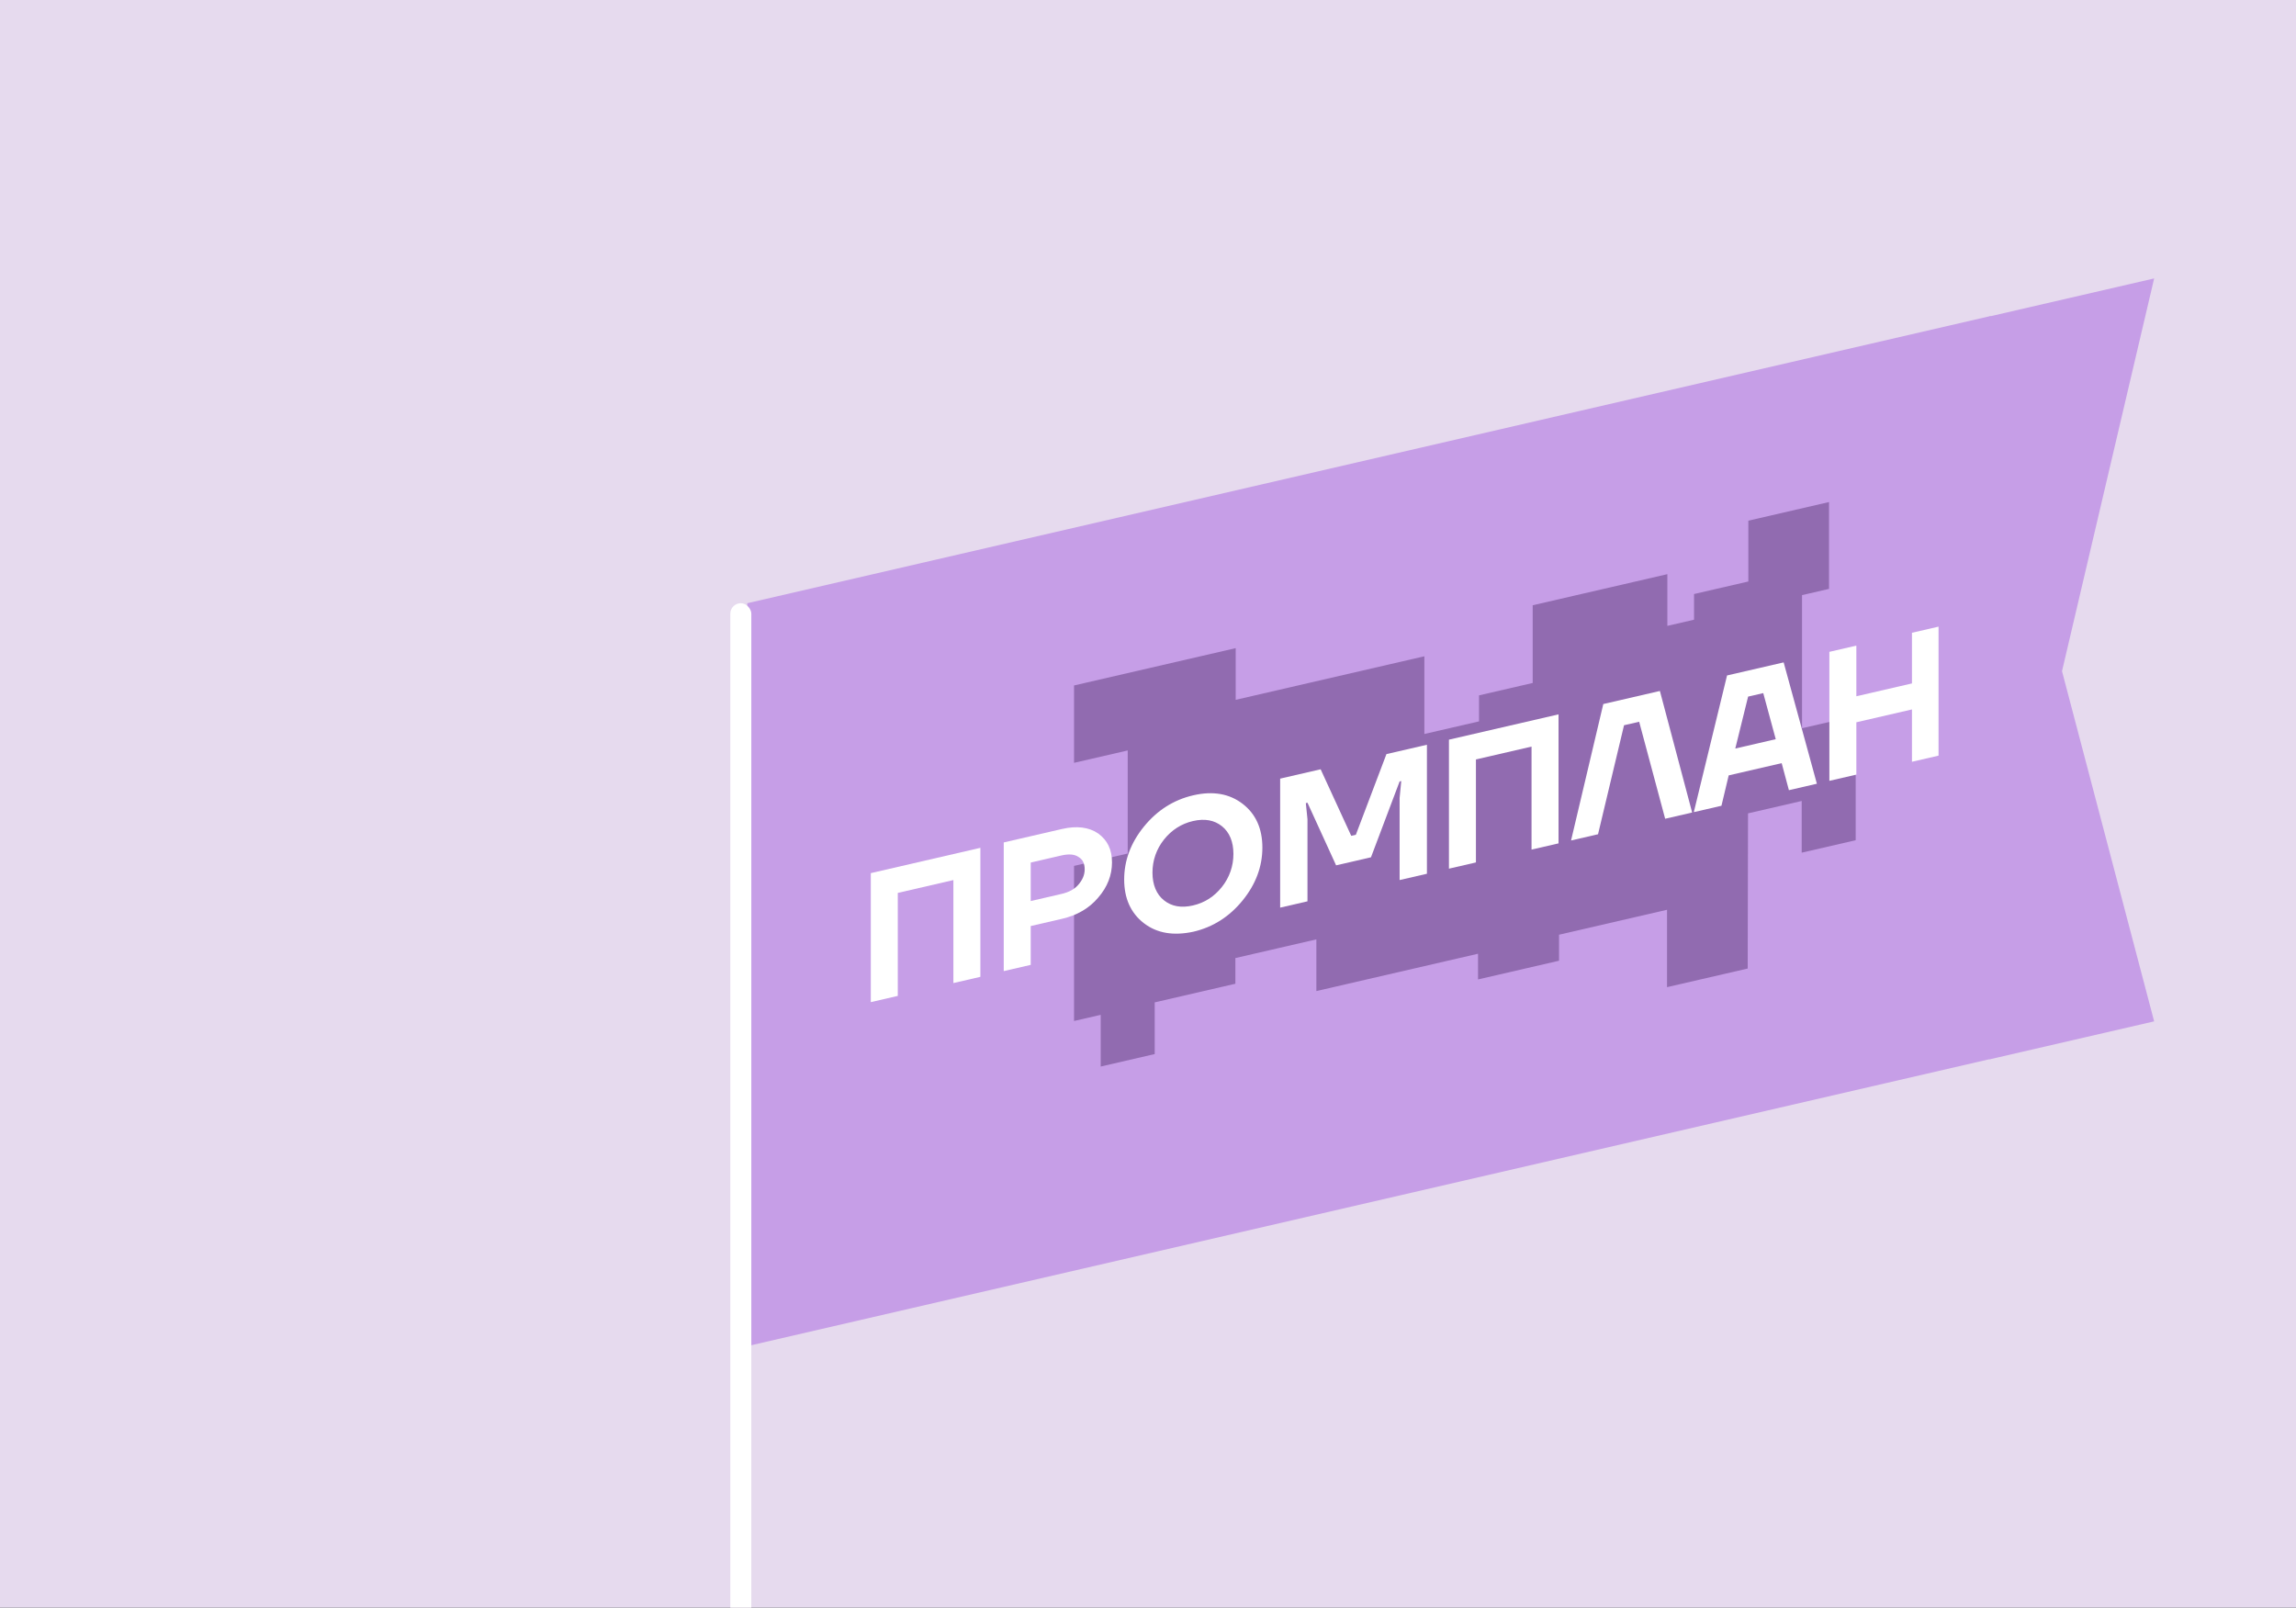
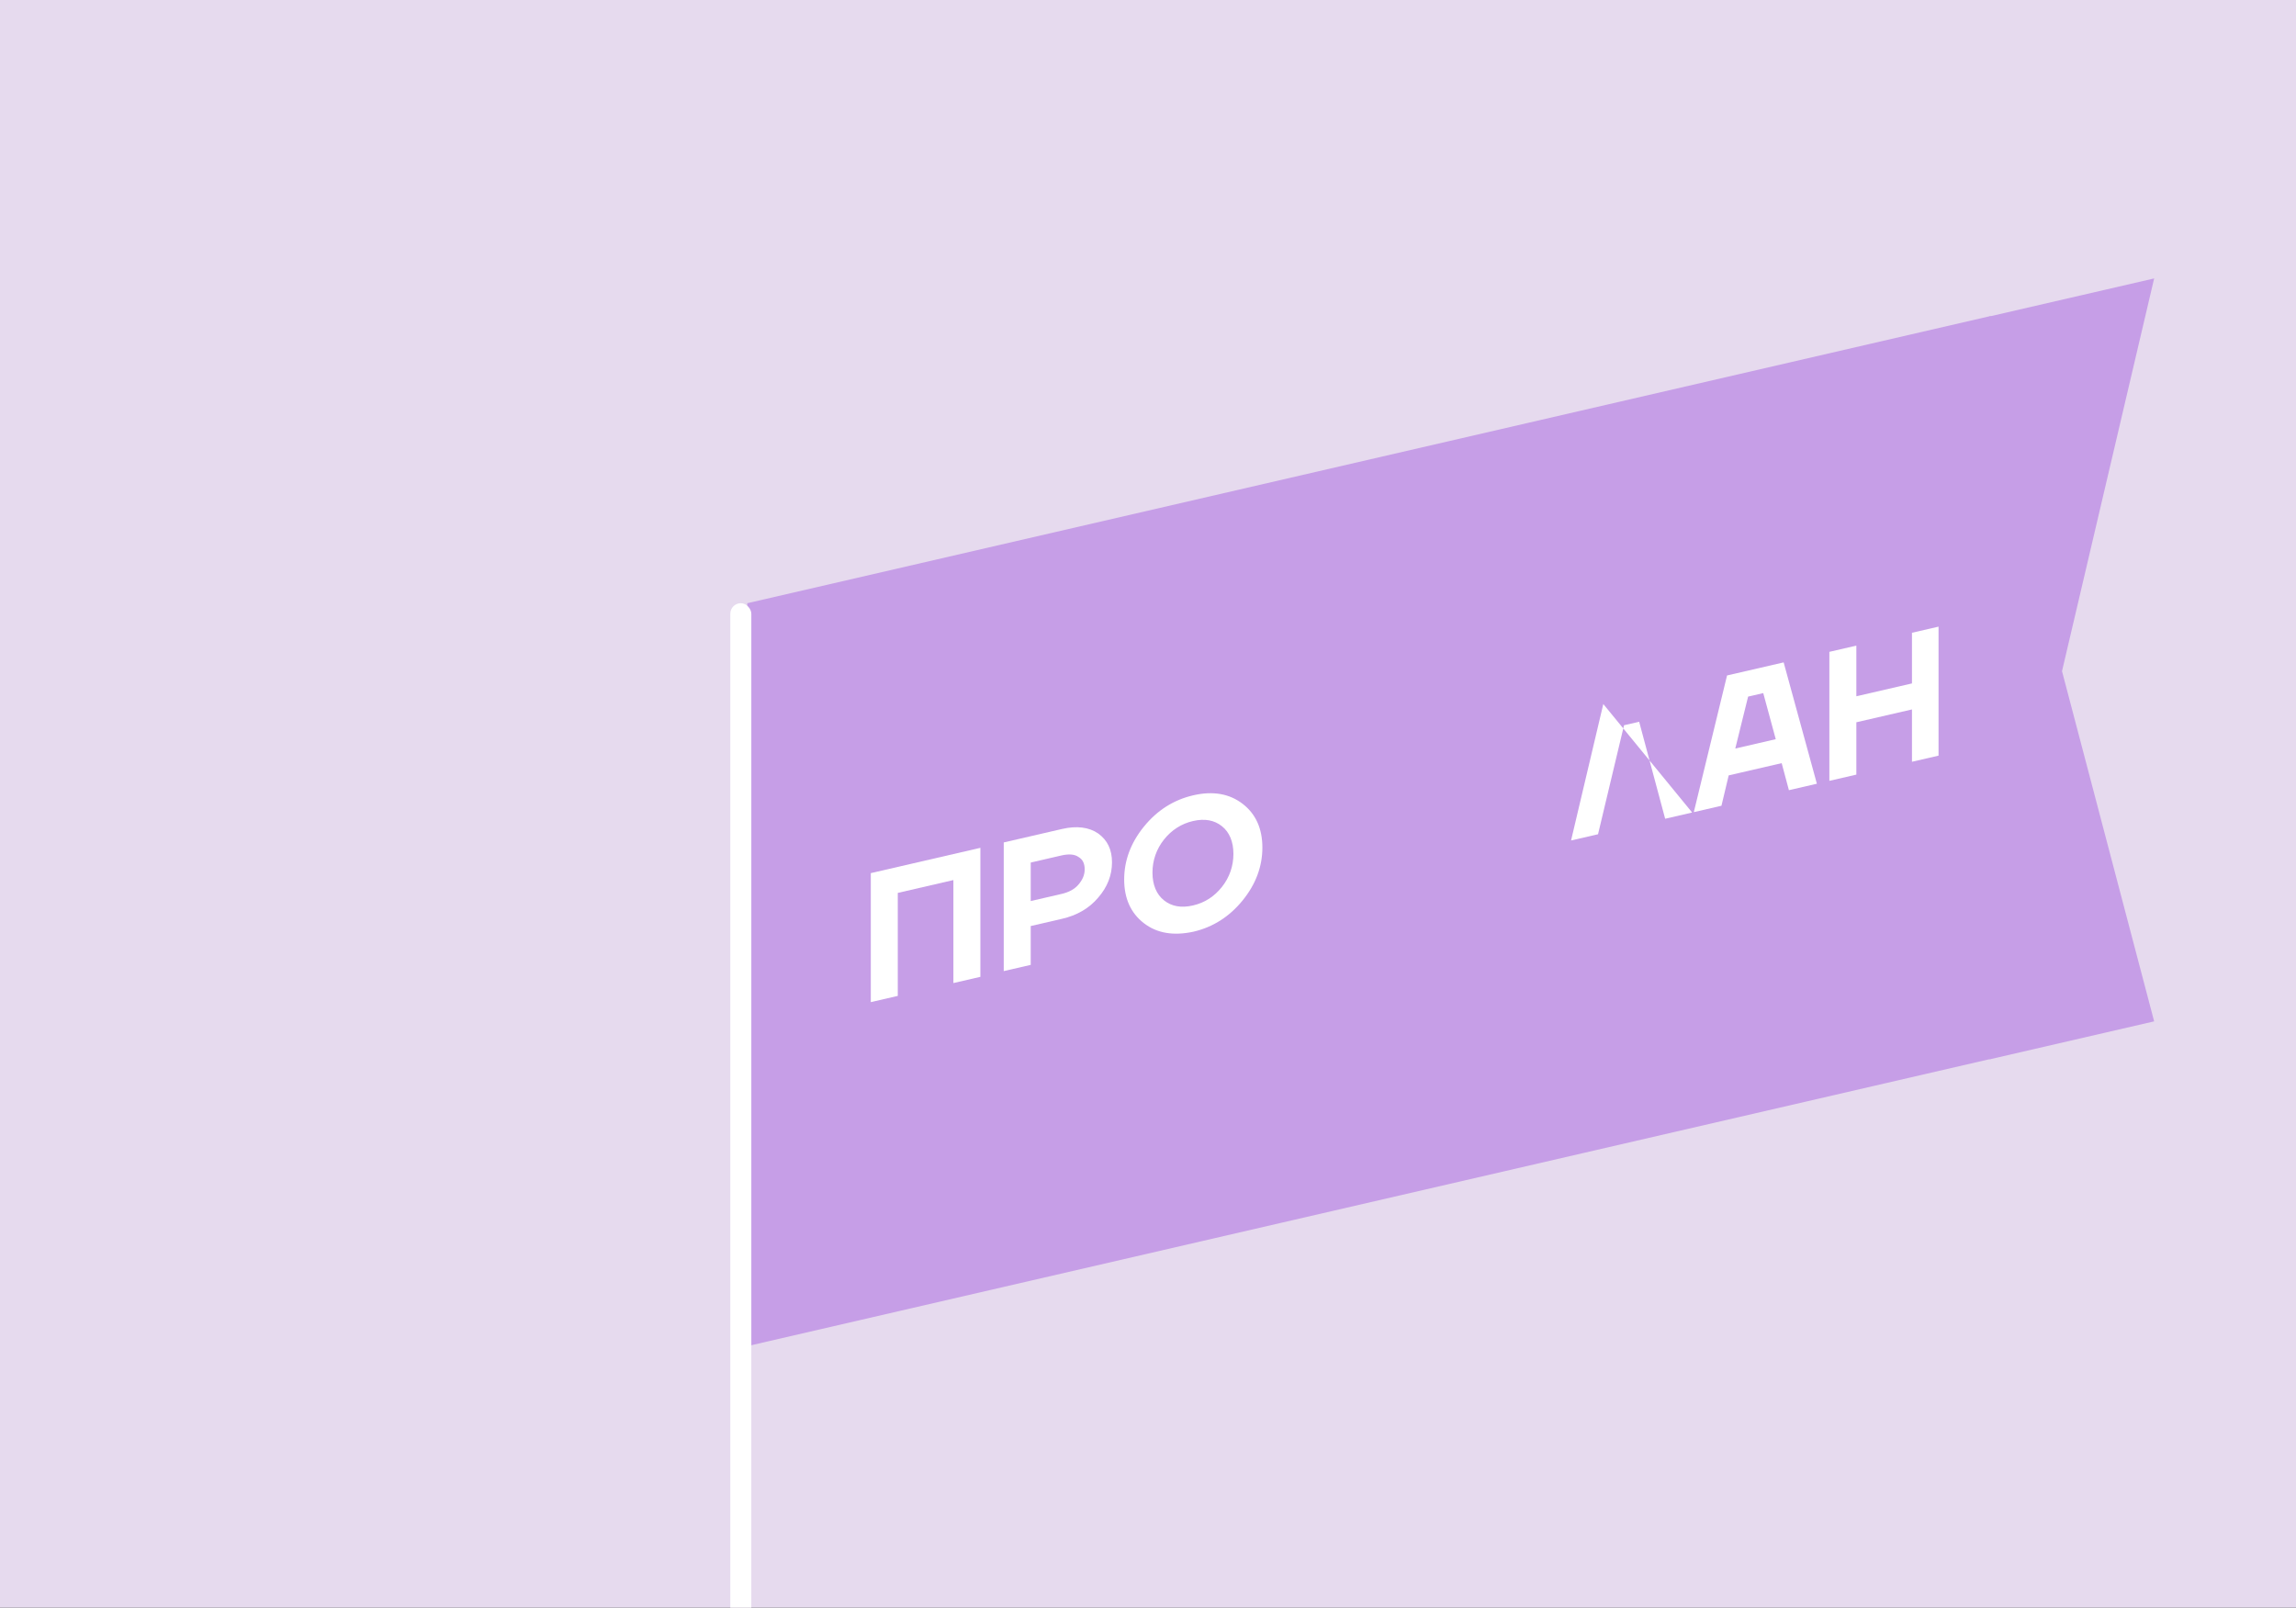
<svg xmlns="http://www.w3.org/2000/svg" width="437" height="306" viewBox="0 0 437 306" fill="none">
  <rect x="0" y="0" width="437" height="306" fill="#333333" stroke="none" />
  <g clip-path="url(#clip0_80_37641)">
    <rect width="437" height="306" fill="#E6DAEE" />
    <rect width="242.971" height="141.412" transform="matrix(0.974 -0.225 0 1 142.232 114.819)" fill="#C69EE7" />
    <g clip-path="url(#clip1_80_37641)">
      <g clip-path="url(#clip2_80_37641)">
        <g clip-path="url(#clip3_80_37641)">
-           <path d="M342.982 138.618V113.278L348.12 112.091V95.562L332.766 99.107V110.684L322.426 113.071V117.959L317.35 119.131V109.29L291.719 115.208V130.001L281.504 132.359V137.311L271.101 139.713V124.92L235.192 133.21V123.37L204.422 130.474V145.202L214.637 142.844V162.461L204.422 164.819V194.34L209.498 193.168V203.009L219.776 200.636V190.796L235.129 187.251V182.363L250.546 178.804V188.644L281.316 181.54V186.428L296.732 182.869V177.917L317.287 173.171V187.9L332.641 184.355L332.704 154.819L342.919 152.461V162.301L353.196 159.929V136.26L342.982 138.618Z" fill="#916BB0" />
-         </g>
+           </g>
      </g>
    </g>
    <g clip-path="url(#clip4_80_37641)">
      <g clip-path="url(#clip5_80_37641)">
        <g clip-path="url(#clip6_80_37641)">
          <path d="M165.74 190.75V166.196L186.596 161.381V185.935L181.461 187.121V167.516L170.876 169.96V189.565L165.74 190.75Z" fill="white" />
          <path d="M191.043 184.908V160.354L202.129 157.794C204.947 157.144 207.264 157.444 209.018 158.646C210.772 159.913 211.649 161.703 211.649 164.146C211.649 166.588 210.772 168.847 209.018 170.859C207.264 172.936 204.947 174.242 202.129 174.893L196.179 176.266V183.658L191.043 184.844V184.908ZM196.179 171.51L202.003 170.165C203.444 169.832 204.509 169.265 205.26 168.384C206.012 167.504 206.45 166.567 206.45 165.474C206.45 164.381 206.074 163.568 205.26 163.114C204.509 162.58 203.381 162.519 202.003 162.837L196.179 164.182V171.51Z" fill="white" />
          <path d="M217.723 175.727C215.218 173.799 213.965 171.002 213.965 167.403C213.965 163.803 215.218 160.429 217.723 157.343C220.228 154.258 223.36 152.249 227.117 151.382C230.875 150.514 234.007 151.077 236.512 153.005C239.018 154.934 240.27 157.73 240.27 161.33C240.27 164.929 239.018 168.304 236.512 171.389C234.007 174.474 230.875 176.483 227.117 177.351C223.36 178.154 220.228 177.656 217.723 175.727ZM221.543 159.804C220.103 161.615 219.351 163.781 219.351 166.095C219.351 168.409 220.103 170.228 221.543 171.374C222.984 172.52 224.8 172.872 227.055 172.351C229.31 171.831 231.126 170.64 232.566 168.829C234.007 167.018 234.759 164.852 234.759 162.538C234.759 160.224 234.007 158.405 232.566 157.259C231.126 156.113 229.31 155.761 227.055 156.282C224.863 156.788 222.984 157.993 221.543 159.804Z" fill="white" />
-           <path d="M243.654 172.763V148.208L251.358 146.429L257.183 159.097L258.06 158.895L263.884 143.537L271.588 141.759V166.314L266.39 167.514V151.894L266.703 148.672L266.39 148.744L260.941 163.179L254.302 164.712L248.853 152.793L248.54 152.865L248.853 155.943V171.562L243.654 172.763Z" fill="white" />
-           <path d="M275.779 165.346V140.791L296.636 135.976V160.531L291.5 161.716V142.111L280.915 144.555V164.16L275.779 165.346Z" fill="white" />
-           <path d="M299.02 159.98L305.157 134.009L315.929 131.522L322.068 154.659L316.932 155.845L311.984 137.382L309.103 138.047L304.155 158.795L299.02 159.98Z" fill="white" />
+           <path d="M299.02 159.98L305.157 134.009L322.068 154.659L316.932 155.845L311.984 137.382L309.103 138.047L304.155 158.795L299.02 159.98Z" fill="white" />
          <path d="M322.385 154.586L328.711 128.57L339.484 126.083L345.809 149.178L340.485 150.407L339.108 145.261L329.024 147.589L327.646 153.371L322.385 154.586ZM330.277 142.479L337.981 140.7L335.601 131.929L332.719 132.595L330.277 142.479Z" fill="white" />
          <path d="M348.186 148.629V124.075L353.321 122.889V132.531L363.906 130.087V120.445L369.042 119.26V143.814L363.906 145V135.037L353.321 137.48V147.444L348.186 148.629Z" fill="white" />
        </g>
      </g>
    </g>
    <path d="M378.686 60.229L410.001 52.999L392.464 127.754L410.001 194.411L378.686 201.64V60.229Z" fill="#C69EE7" />
    <rect x="139" y="114.819" width="4" height="202" rx="2" fill="white" />
  </g>
  <defs>
    <clipPath id="clip0_80_37641">
      <rect width="437" height="306" fill="white" />
    </clipPath>
    <clipPath id="clip1_80_37641">
      <rect width="153.969" height="86.108" fill="white" transform="matrix(0.974 -0.225 0 1 203.598 128.936)" />
    </clipPath>
    <clipPath id="clip2_80_37641">
      <rect width="153.969" height="86.108" fill="white" transform="matrix(0.974 -0.225 0 1 203.598 128.934)" />
    </clipPath>
    <clipPath id="clip3_80_37641">
      <rect width="153.969" height="86.118" fill="white" transform="matrix(0.974 -0.225 0 1 203.598 128.926)" />
    </clipPath>
    <clipPath id="clip4_80_37641">
      <rect width="208.65" height="27.384" fill="white" transform="matrix(0.974 -0.225 0 1 165.74 165.014)" />
    </clipPath>
    <clipPath id="clip5_80_37641">
      <rect width="208.65" height="27.384" fill="white" transform="matrix(0.974 -0.225 0 1 165.74 165.014)" />
    </clipPath>
    <clipPath id="clip6_80_37641">
      <rect width="208.65" height="27.385" fill="white" transform="matrix(0.974 -0.225 0 1 165.74 165.012)" />
    </clipPath>
  </defs>
</svg>